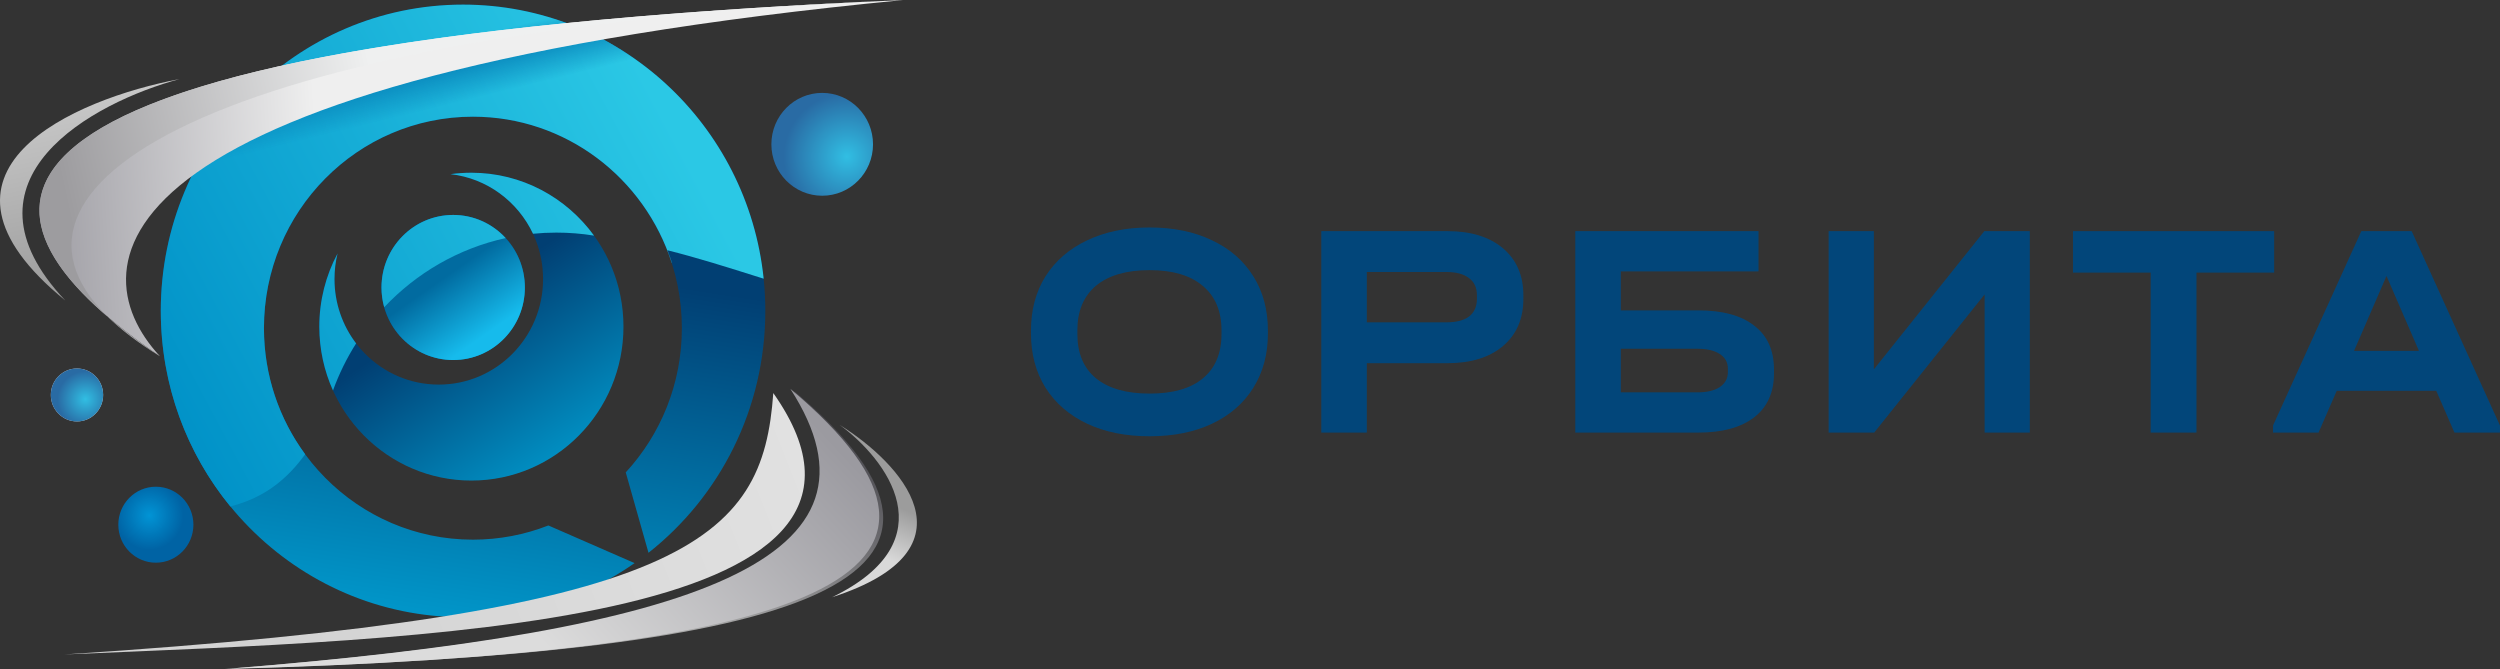
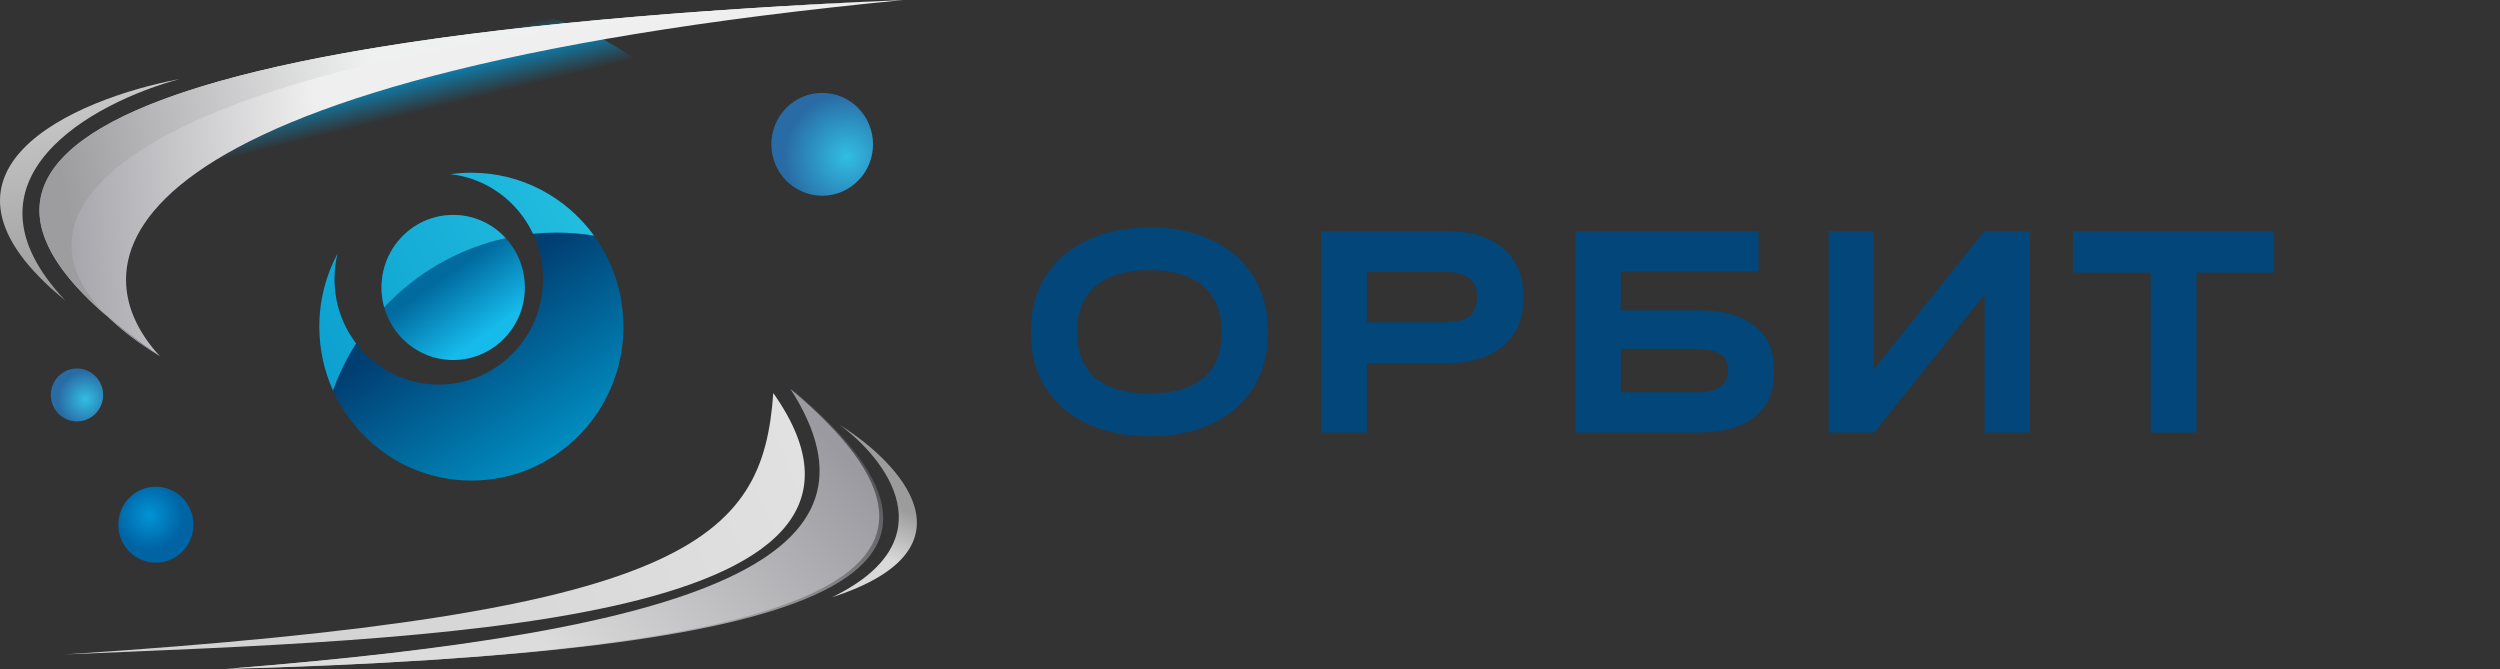
<svg xmlns="http://www.w3.org/2000/svg" width="142" height="38" viewBox="0 0 142 38" fill="none">
  <rect x="0" y="0" width="142" height="38" fill="#333333" stroke="none" />
  <path d="M10.195 4.491C5.313 5.807 -2.82 10.164 3.711 17.071C-5.336 9.693 4.264 5.61 10.195 4.491Z" fill="url(#paint0_linear_2216_13642)" />
  <path d="M47.693 24.134C50.321 26.053 53.914 30.697 47.262 33.923C55.775 31.167 51.096 26.249 47.693 24.134Z" fill="url(#paint1_linear_2216_13642)" />
  <path fill-rule="evenodd" clip-rule="evenodd" d="M26.775 27.296C31.545 27.296 35.413 23.381 35.413 18.553C35.413 13.725 31.545 9.811 26.775 9.811C26.373 9.811 25.978 9.839 25.591 9.892C28.548 10.229 30.846 12.768 30.846 15.85C30.846 19.161 28.194 21.845 24.922 21.845C21.651 21.845 18.998 19.161 18.998 15.85C18.998 15.349 19.059 14.862 19.174 14.397C18.512 15.633 18.137 17.049 18.137 18.553C18.137 23.381 22.004 27.296 26.775 27.296Z" fill="url(#paint2_linear_2216_13642)" />
-   <ellipse cx="25.741" cy="16.329" rx="4.071" ry="4.12" fill="url(#paint3_linear_2216_13642)" />
-   <path fill-rule="evenodd" clip-rule="evenodd" d="M36.835 31.398C40.872 28.215 43.47 23.244 43.47 17.659C43.47 8.051 35.783 0.262 26.301 0.262C16.819 0.262 9.133 8.051 9.133 17.659C9.133 27.268 16.819 35.057 26.301 35.057C29.92 35.057 33.277 33.922 36.045 31.985L31.148 29.846C29.818 30.367 28.373 30.653 26.861 30.653C20.306 30.653 14.992 25.275 14.992 18.64C14.992 12.006 20.306 6.628 26.861 6.628C33.416 6.628 38.73 12.006 38.73 18.64C38.73 21.806 37.52 24.687 35.542 26.832L36.835 31.398Z" fill="url(#paint4_linear_2216_13642)" />
  <ellipse cx="46.701" cy="8.197" rx="2.887" ry="2.921" fill="url(#paint5_radial_2216_13642)" />
  <ellipse cx="8.853" cy="29.803" rx="2.133" ry="2.158" fill="url(#paint6_radial_2216_13642)" />
-   <ellipse cx="4.373" cy="22.434" rx="1.486" ry="1.504" fill="#D9D9D9" />
  <ellipse cx="4.373" cy="22.434" rx="1.486" ry="1.504" fill="url(#paint7_radial_2216_13642)" />
  <path d="M45.108 22.216C57.796 32.877 46.422 37.084 13.033 37.978C40.175 35.833 51.291 31.808 45.108 22.216Z" fill="url(#paint8_linear_2216_13642)" />
  <path d="M44.892 22.085C57.579 32.746 46.162 37.106 12.773 38C39.915 35.855 51.074 31.678 44.892 22.085Z" fill="url(#paint9_linear_2216_13642)" />
  <path d="M43.923 22.325C43.32 30.74 39.119 34.882 3.662 37.172C23.652 36.321 53.315 35.65 43.923 22.325Z" fill="url(#paint10_linear_2216_13642)" />
  <ellipse cx="25.741" cy="16.329" rx="4.071" ry="4.12" fill="url(#paint11_linear_2216_13642)" />
-   <path d="M38.152 14.925C36.606 10.109 32.135 6.628 26.861 6.628C20.306 6.628 14.992 12.006 14.992 18.64C14.992 21.325 15.862 23.804 17.333 25.804C16.332 27.18 15.063 28.262 13.096 28.762C13.099 28.766 13.102 28.769 13.104 28.772C13.101 28.773 13.097 28.774 13.093 28.775C10.62 25.76 9.133 21.886 9.133 17.659C9.133 8.051 16.819 0.262 26.301 0.262C35.173 0.262 42.473 7.081 43.376 15.83L43.212 15.778C41.298 15.174 39.566 14.627 37.913 14.216C38.005 14.452 38.09 14.691 38.168 14.934C38.163 14.931 38.157 14.928 38.152 14.925Z" fill="url(#paint12_linear_2216_13642)" />
  <path d="M38.152 14.925C36.606 10.109 32.135 6.628 26.861 6.628C20.306 6.628 14.992 12.006 14.992 18.64C14.992 21.325 15.862 23.804 17.333 25.804C16.332 27.18 15.063 28.262 13.096 28.762C13.099 28.766 13.102 28.769 13.104 28.772C13.101 28.773 13.097 28.774 13.093 28.775C10.62 25.76 9.133 21.886 9.133 17.659C9.133 8.051 16.819 0.262 26.301 0.262C35.173 0.262 42.473 7.081 43.376 15.83L43.212 15.778C41.298 15.174 39.566 14.627 37.913 14.216C38.005 14.452 38.09 14.691 38.168 14.934C38.163 14.931 38.157 14.928 38.152 14.925Z" fill="url(#paint13_linear_2216_13642)" />
  <path d="M18.914 22.181C19.256 21.236 19.698 20.34 20.227 19.505C19.457 18.494 18.999 17.226 18.999 15.85C18.999 15.349 19.059 14.862 19.174 14.397C18.513 15.633 18.137 17.049 18.137 18.553C18.137 19.847 18.415 21.076 18.914 22.181Z" fill="url(#paint14_linear_2216_13642)" />
  <path d="M18.914 22.181C19.256 21.236 19.698 20.34 20.227 19.505C19.457 18.494 18.999 17.226 18.999 15.85C18.999 15.349 19.059 14.862 19.174 14.397C18.513 15.633 18.137 17.049 18.137 18.553C18.137 19.847 18.415 21.076 18.914 22.181Z" fill="url(#paint15_linear_2216_13642)" />
  <path d="M28.722 13.523C26.038 14.113 23.651 15.51 21.823 17.451C21.723 17.095 21.67 16.718 21.67 16.329C21.67 14.054 23.493 12.209 25.741 12.209C26.918 12.209 27.979 12.714 28.722 13.523Z" fill="url(#paint16_linear_2216_13642)" />
  <path d="M28.722 13.523C26.038 14.113 23.651 15.51 21.823 17.451C21.723 17.095 21.67 16.718 21.67 16.329C21.67 14.054 23.493 12.209 25.741 12.209C26.918 12.209 27.979 12.714 28.722 13.523Z" fill="url(#paint17_linear_2216_13642)" />
  <path d="M30.275 13.277C30.711 13.234 31.153 13.212 31.6 13.212C32.329 13.212 33.044 13.27 33.741 13.383C32.169 11.217 29.634 9.811 26.775 9.811C26.374 9.811 25.978 9.838 25.591 9.892C27.665 10.128 29.414 11.447 30.275 13.277Z" fill="url(#paint18_linear_2216_13642)" />
  <path d="M30.275 13.277C30.711 13.234 31.153 13.212 31.6 13.212C32.329 13.212 33.044 13.27 33.741 13.383C32.169 11.217 29.634 9.811 26.775 9.811C26.374 9.811 25.978 9.838 25.591 9.892C27.665 10.128 29.414 11.447 30.275 13.277Z" fill="url(#paint19_linear_2216_13642)" />
  <path d="M9.08 20.232C4.233 15.004 5.377 4.427 51.322 0C-7.098 2.551 -1.708 12.875 9.08 20.232Z" fill="url(#paint20_linear_2216_13642)" />
  <path d="M9.08 20.232C7.875 19.496 6.887 18.747 6.116 17.991C-2.151 10.924 -1.367 2.301 51.322 0C13.33 1.659 -1.842 10.187 6.116 17.991C7.015 18.76 8.022 19.51 9.08 20.232Z" fill="url(#paint21_linear_2216_13642)" />
  <path d="M65.297 24.78C63.941 24.78 62.758 24.542 61.747 24.065C60.736 23.588 59.949 22.908 59.386 22.024C58.834 21.14 58.559 20.111 58.559 18.937V18.78C58.559 17.606 58.834 16.577 59.386 15.693C59.949 14.809 60.736 14.129 61.747 13.652C62.769 13.164 63.953 12.92 65.297 12.92C66.652 12.92 67.836 13.164 68.847 13.652C69.858 14.129 70.639 14.809 71.19 15.693C71.742 16.577 72.018 17.606 72.018 18.78V18.937C72.018 20.111 71.742 21.14 71.19 22.024C70.639 22.908 69.858 23.588 68.847 24.065C67.836 24.542 66.652 24.78 65.297 24.78ZM65.297 22.356C66.629 22.356 67.64 22.065 68.33 21.483C69.031 20.902 69.381 20.065 69.381 18.972V18.763C69.381 17.67 69.025 16.827 68.312 16.234C67.612 15.641 66.606 15.344 65.297 15.344C63.975 15.344 62.959 15.641 62.246 16.234C61.546 16.827 61.195 17.67 61.195 18.763V18.972C61.195 20.065 61.546 20.902 62.246 21.483C62.959 22.065 63.975 22.356 65.297 22.356Z" fill="#02467A" />
  <path d="M82.219 13.129C83.551 13.129 84.603 13.455 85.372 14.106C86.142 14.757 86.527 15.647 86.527 16.774V16.966C86.527 18.106 86.142 19.001 85.372 19.652C84.603 20.303 83.551 20.629 82.219 20.629H77.635V24.571H75.05V13.129H82.219ZM82.15 18.309C82.713 18.309 83.144 18.199 83.442 17.978C83.741 17.745 83.89 17.408 83.89 16.966V16.774C83.89 16.344 83.741 16.019 83.442 15.798C83.144 15.565 82.713 15.449 82.15 15.449H77.635V18.309H82.15Z" fill="#02467A" />
  <path d="M99.884 13.129V15.414H92.061V17.629H96.455C97.845 17.629 98.908 17.92 99.643 18.501C100.39 19.071 100.763 19.902 100.763 20.995V21.204C100.763 22.286 100.39 23.117 99.643 23.699C98.896 24.28 97.834 24.571 96.455 24.571H89.476V13.129H99.884ZM96.403 22.286C96.955 22.286 97.38 22.187 97.679 21.989C97.989 21.78 98.144 21.495 98.144 21.135V20.943C98.144 20.582 97.989 20.303 97.679 20.106C97.38 19.908 96.955 19.809 96.403 19.809H92.061V22.286H96.403Z" fill="#02467A" />
  <path d="M106.436 13.129V20.978L112.708 13.129H115.293V24.571H112.726V16.722L106.453 24.571H103.868V13.129H106.436Z" fill="#02467A" />
  <path d="M117.746 15.484V13.129H129.172V15.484H124.76V24.571H122.158V15.484H117.746Z" fill="#02467A" />
-   <path d="M141.998 24.169V24.571H139.413L138.379 22.199H132.727L131.693 24.571H129.108V24.169L134.123 13.129H136.984L141.998 24.169ZM137.397 19.931L135.553 15.676L133.709 19.931H137.397Z" fill="#02467A" />
  <defs>
    <linearGradient id="paint0_linear_2216_13642" x1="3.36" y1="16.7" x2="0.285" y2="2.192" gradientUnits="userSpaceOnUse">
      <stop stop-color="#9C9C9C" />
      <stop offset="1" stop-color="#D9D9D9" />
    </linearGradient>
    <linearGradient id="paint1_linear_2216_13642" x1="51.592" y1="29.04" x2="50.426" y2="31.777" gradientUnits="userSpaceOnUse">
      <stop stop-color="#9C9C9C" />
      <stop offset="1" stop-color="#D9D9D9" />
    </linearGradient>
    <linearGradient id="paint2_linear_2216_13642" x1="25.095" y1="17.768" x2="31.32" y2="27.203" gradientUnits="userSpaceOnUse">
      <stop stop-color="#013F73" />
      <stop offset="1" stop-color="#0195C8" />
    </linearGradient>
    <linearGradient id="paint3_linear_2216_13642" x1="24.949" y1="15.96" x2="27.883" y2="20.406" gradientUnits="userSpaceOnUse">
      <stop stop-color="#013F73" />
      <stop offset="1" stop-color="#0195C8" />
    </linearGradient>
    <linearGradient id="paint4_linear_2216_13642" x1="29.382" y1="14.825" x2="26.228" y2="35.045" gradientUnits="userSpaceOnUse">
      <stop stop-color="#013F73" />
      <stop offset="1" stop-color="#0195C8" />
    </linearGradient>
    <radialGradient id="paint5_radial_2216_13642" cx="0" cy="0" r="1" gradientUnits="userSpaceOnUse" gradientTransform="translate(48.101 8.895) rotate(123.373) scale(3.603 3.586)">
      <stop stop-color="#31BEE3" />
      <stop offset="1" stop-color="#296BA4" />
    </radialGradient>
    <radialGradient id="paint6_radial_2216_13642" cx="0" cy="0" r="1" gradientUnits="userSpaceOnUse" gradientTransform="translate(8.487 29.279) rotate(96.335) scale(1.952 1.93)">
      <stop stop-color="#0194D5" />
      <stop offset="1" stop-color="#0063A4" />
    </radialGradient>
    <radialGradient id="paint7_radial_2216_13642" cx="0" cy="0" r="1" gradientUnits="userSpaceOnUse" gradientTransform="translate(4.847 22.674) rotate(120.126) scale(1.588 1.579)">
      <stop stop-color="#31BEE3" />
      <stop offset="1" stop-color="#296BA4" />
    </radialGradient>
    <linearGradient id="paint8_linear_2216_13642" x1="46.422" y1="23.001" x2="39.621" y2="35.053" gradientUnits="userSpaceOnUse">
      <stop stop-color="#48474D" />
      <stop offset="1" stop-color="#A7A7A7" />
    </linearGradient>
    <linearGradient id="paint9_linear_2216_13642" x1="45.753" y1="23.415" x2="31.202" y2="36.91" gradientUnits="userSpaceOnUse">
      <stop stop-color="#9B9AA0" />
      <stop offset="1" stop-color="#DCDCDC" />
    </linearGradient>
    <linearGradient id="paint10_linear_2216_13642" x1="45.711" y1="25.813" x2="17.464" y2="36.96" gradientUnits="userSpaceOnUse">
      <stop stop-color="#E1E1E1" />
      <stop offset="1" stop-color="#D3D3D3" />
    </linearGradient>
    <linearGradient id="paint11_linear_2216_13642" x1="24.949" y1="15.959" x2="27.244" y2="19.246" gradientUnits="userSpaceOnUse">
      <stop stop-color="#016BA0" />
      <stop offset="1" stop-color="#16BBEC" />
    </linearGradient>
    <linearGradient id="paint12_linear_2216_13642" x1="41.1" y1="12.776" x2="11.652" y2="28.462" gradientUnits="userSpaceOnUse">
      <stop stop-color="#2BC8E5" />
      <stop offset="1" stop-color="#0091C7" />
    </linearGradient>
    <linearGradient id="paint13_linear_2216_13642" x1="21.239" y1="8.677" x2="20.027" y2="3.735" gradientUnits="userSpaceOnUse">
      <stop offset="0.321" stop-color="#0987BC" stop-opacity="0" />
      <stop offset="0.745" stop-color="#0987BC" />
      <stop offset="1" stop-color="#0987BC" stop-opacity="0" />
    </linearGradient>
    <linearGradient id="paint14_linear_2216_13642" x1="41.1" y1="12.776" x2="11.652" y2="28.462" gradientUnits="userSpaceOnUse">
      <stop stop-color="#2BC8E5" />
      <stop offset="1" stop-color="#0091C7" />
    </linearGradient>
    <linearGradient id="paint15_linear_2216_13642" x1="21.239" y1="8.677" x2="20.027" y2="3.735" gradientUnits="userSpaceOnUse">
      <stop offset="0.321" stop-color="#0987BC" stop-opacity="0" />
      <stop offset="0.745" stop-color="#0987BC" />
      <stop offset="1" stop-color="#0987BC" stop-opacity="0" />
    </linearGradient>
    <linearGradient id="paint16_linear_2216_13642" x1="41.1" y1="12.776" x2="11.652" y2="28.462" gradientUnits="userSpaceOnUse">
      <stop stop-color="#2BC8E5" />
      <stop offset="1" stop-color="#0091C7" />
    </linearGradient>
    <linearGradient id="paint17_linear_2216_13642" x1="21.239" y1="8.677" x2="20.027" y2="3.735" gradientUnits="userSpaceOnUse">
      <stop offset="0.321" stop-color="#0987BC" stop-opacity="0" />
      <stop offset="0.745" stop-color="#0987BC" />
      <stop offset="1" stop-color="#0987BC" stop-opacity="0" />
    </linearGradient>
    <linearGradient id="paint18_linear_2216_13642" x1="41.1" y1="12.776" x2="11.652" y2="28.462" gradientUnits="userSpaceOnUse">
      <stop stop-color="#2BC8E5" />
      <stop offset="1" stop-color="#0091C7" />
    </linearGradient>
    <linearGradient id="paint19_linear_2216_13642" x1="21.239" y1="8.677" x2="20.027" y2="3.735" gradientUnits="userSpaceOnUse">
      <stop offset="0.321" stop-color="#0987BC" stop-opacity="0" />
      <stop offset="0.745" stop-color="#0987BC" />
      <stop offset="1" stop-color="#0987BC" stop-opacity="0" />
    </linearGradient>
    <linearGradient id="paint20_linear_2216_13642" x1="3.231" y1="10.116" x2="18.075" y2="9.179" gradientUnits="userSpaceOnUse">
      <stop stop-color="#A4A3A9" />
      <stop offset="1" stop-color="#EFEFEF" />
    </linearGradient>
    <linearGradient id="paint21_linear_2216_13642" x1="21.864" y1="7.565" x2="3.771" y2="11.507" gradientUnits="userSpaceOnUse">
      <stop stop-color="#EFF0F0" />
      <stop offset="1" stop-color="#9D9C9F" />
    </linearGradient>
  </defs>
</svg>